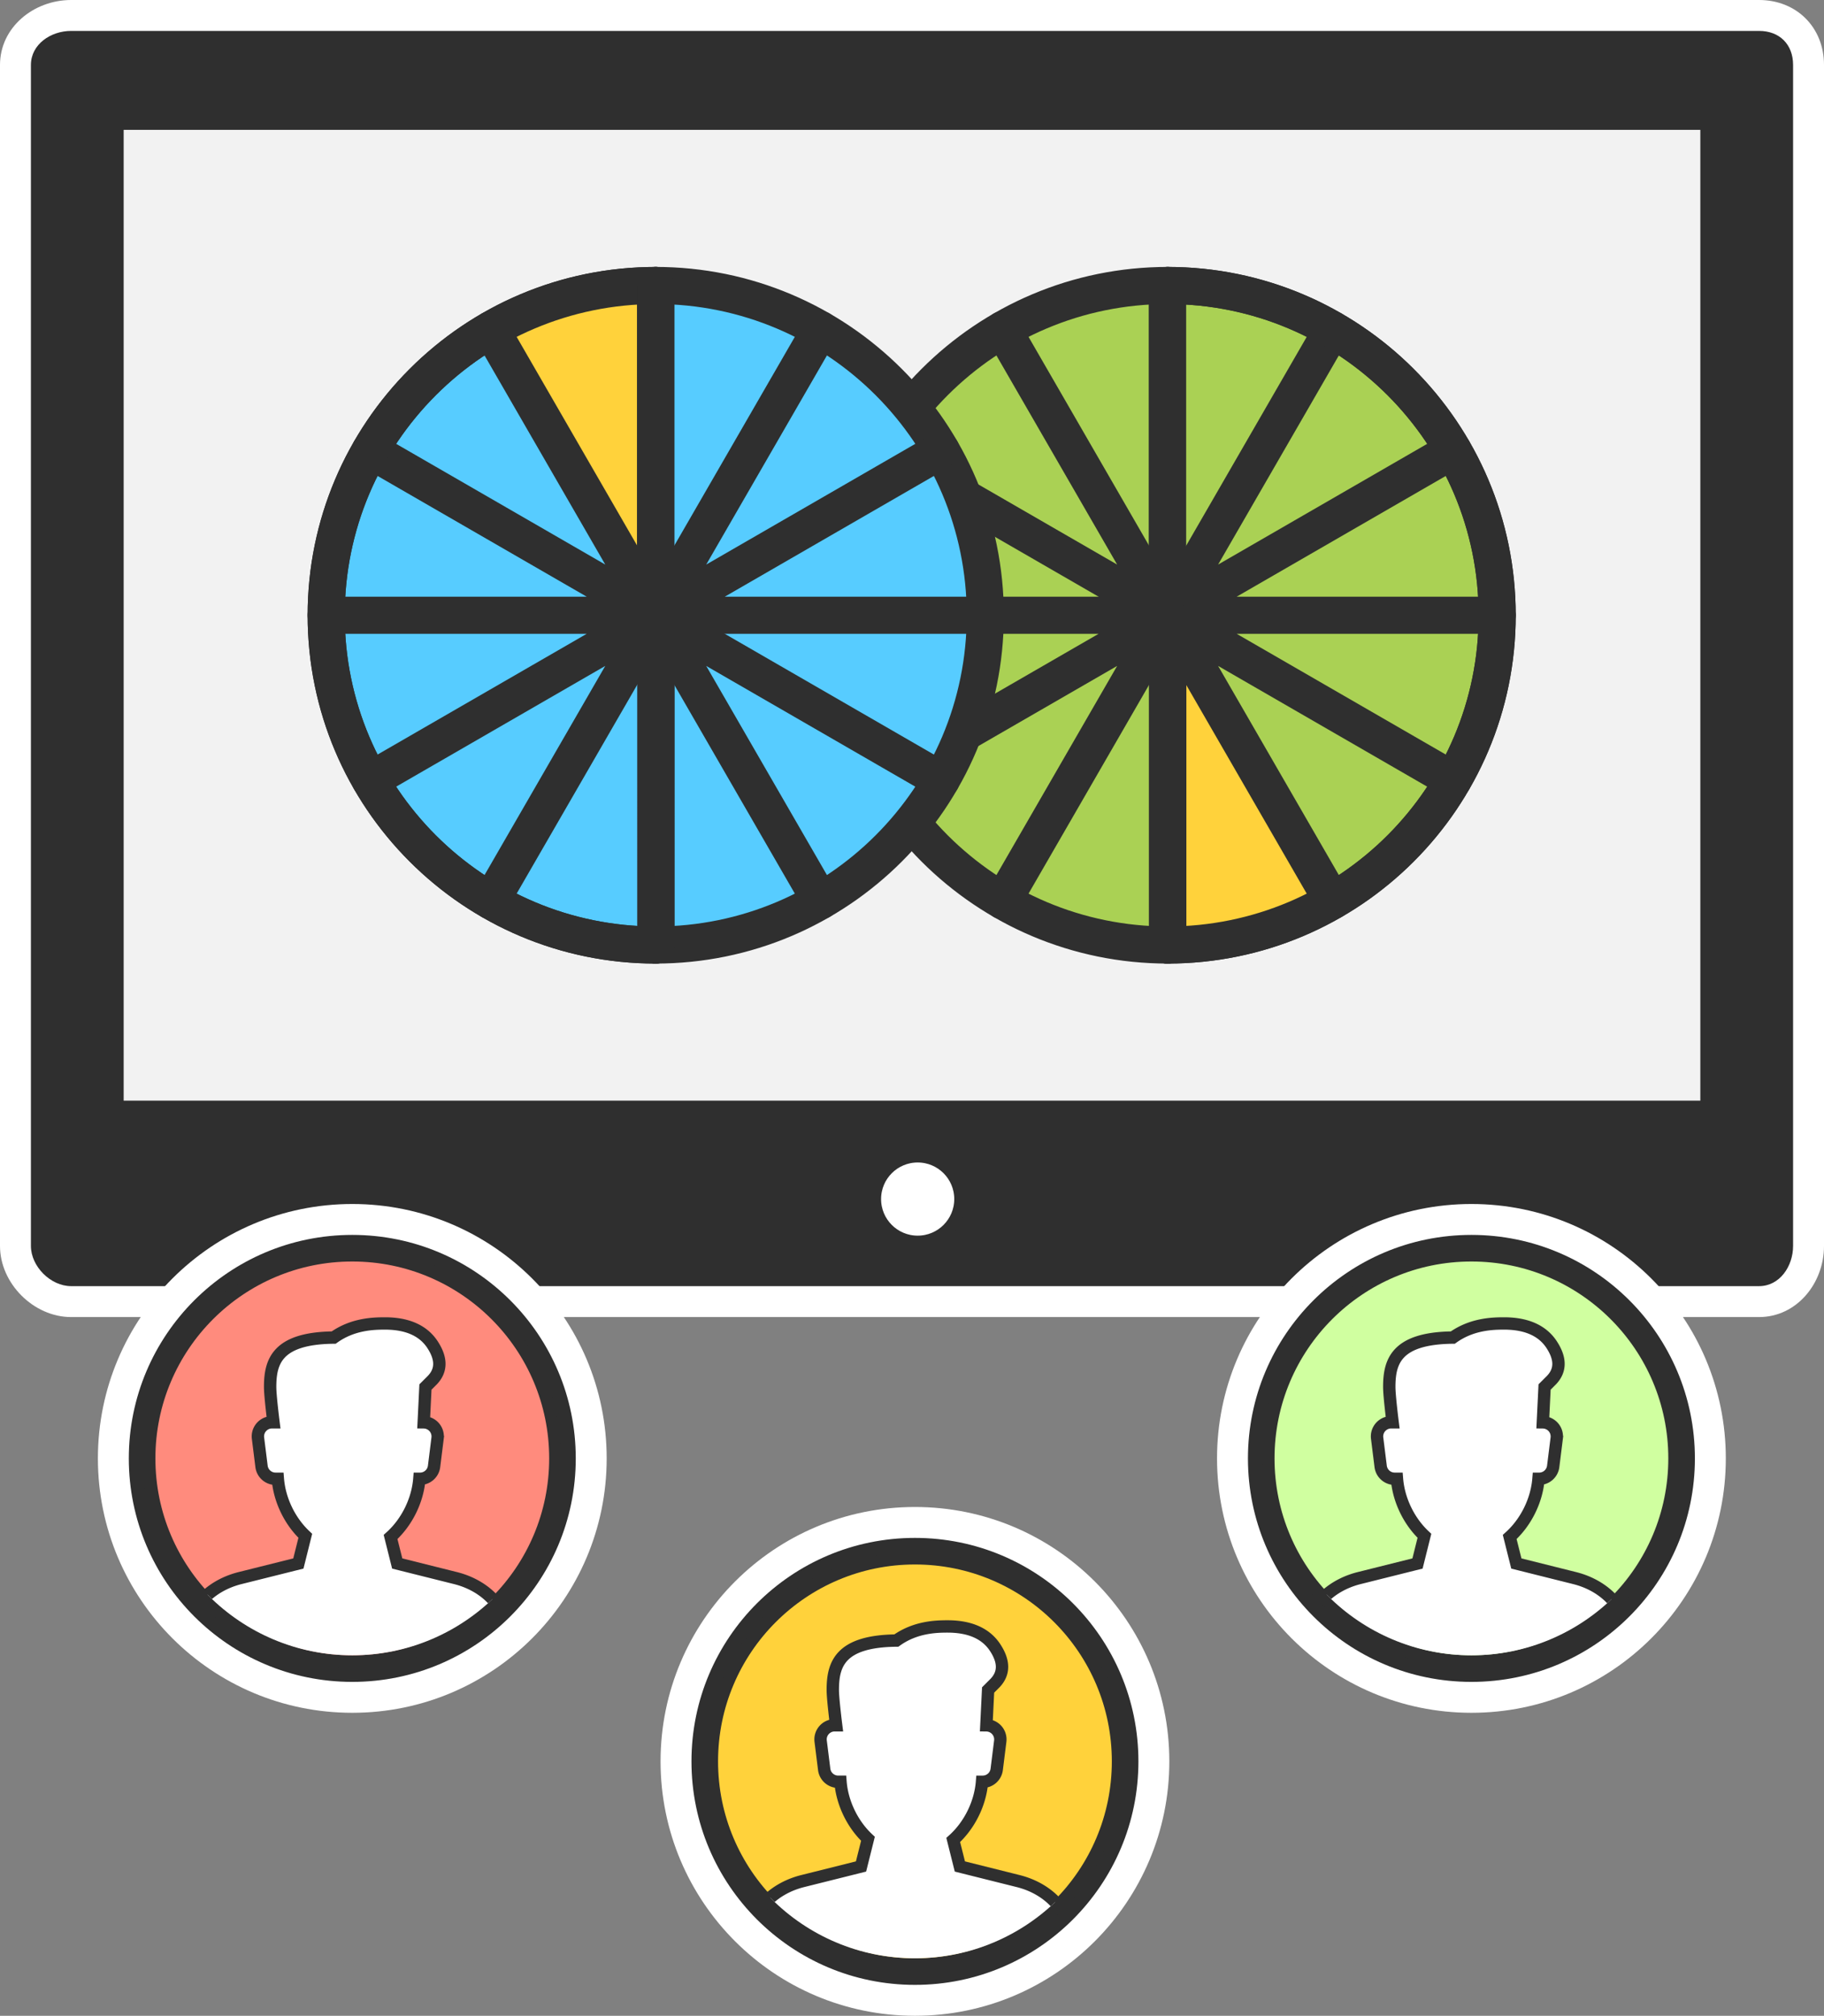
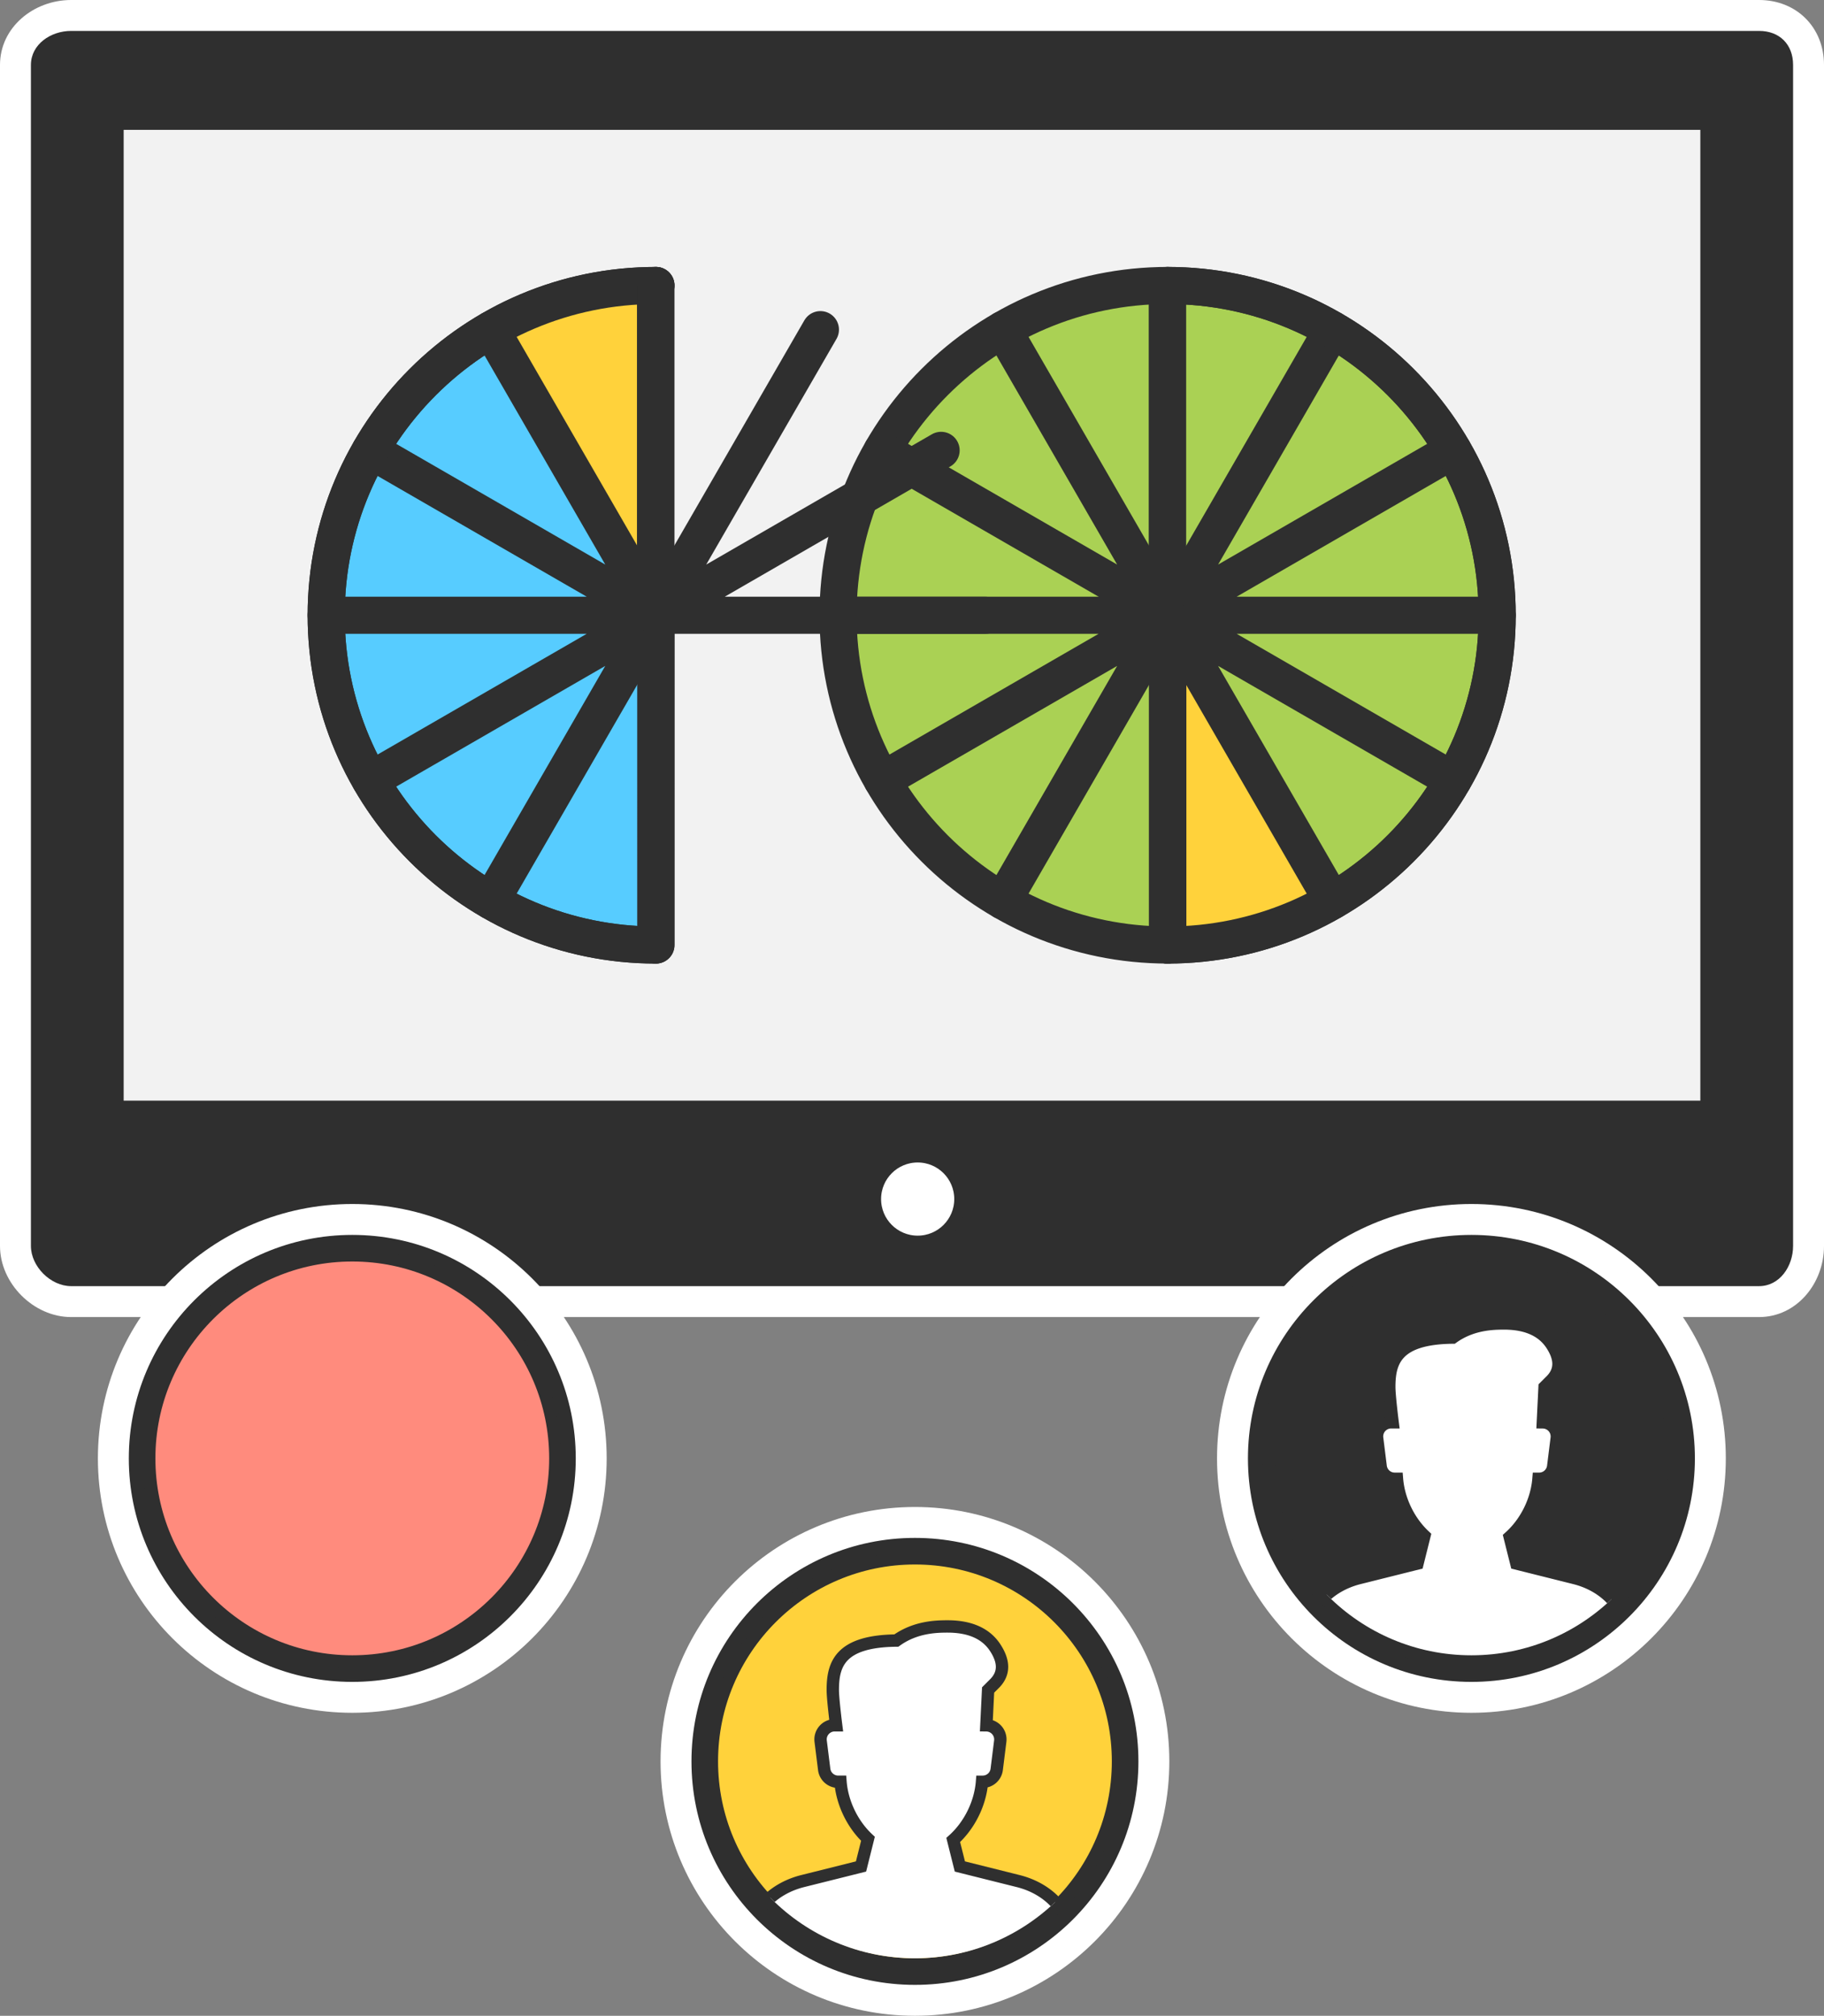
<svg xmlns="http://www.w3.org/2000/svg" xmlns:xlink="http://www.w3.org/1999/xlink" width="295" height="326.001" viewBox="0 0 295 326.001">
  <rect x="0" y="0" width="295" height="326.001" fill="#808080" stroke="none" />
  <path fill-rule="evenodd" clip-rule="evenodd" fill="#2F2F2F" d="M11.5 210c-4.687 0-8.5-3.813-8.5-8.5v-191C3 5.813 6.813 2 11.5 2h273c4.687 0 8.5 3.813 8.5 8.5v191c0 4.687-3.813 8.5-8.5 8.5h-273z" />
  <path fill="#FFF" d="M284.5 5c3.313 0 5.5 2.187 5.5 5.5v191c0 3.313-2.187 6.5-5.5 6.5h-273c-3.313 0-6.5-3.187-6.5-6.5v-191C5 7.187 8.187 5 11.5 5H284m.5-5h-273C5.435 0 0 4.435 0 10.5v191c0 6.065 5.435 11.5 11.5 11.5h273c6.065 0 10.5-5.435 10.5-11.5v-191C295 4.435 290.565 0 284.5 0z" />
  <path fill-rule="evenodd" clip-rule="evenodd" fill="#F2F2F2" d="M19 20h257v159H19z" />
  <path fill="#2F2F2F" d="M275 21v157H20V21h255m2-2H18v161h259V19z" />
  <circle fill-rule="evenodd" clip-rule="evenodd" fill="#FFF" stroke="#2F2F2F" stroke-width="2" stroke-miterlimit="10" cx="148.417" cy="193.917" r="6.917" />
  <circle fill-rule="evenodd" clip-rule="evenodd" fill="#2F2F2F" stroke="#FFF" stroke-width="5" stroke-miterlimit="10" cx="147.976" cy="284.857" r="38.643" />
  <circle fill-rule="evenodd" clip-rule="evenodd" fill="#FFD23B" cx="147.976" cy="284.857" r="32.843" />
  <circle clip-rule="evenodd" fill="none" stroke="#2F2F2F" stroke-width="2" stroke-miterlimit="10" cx="147.976" cy="284.857" r="32.843" />
  <defs>
    <circle id="a" cx="147.976" cy="283.857" r="32.843" />
  </defs>
  <clipPath id="b">
    <use xlink:href="#a" overflow="visible" />
  </clipPath>
  <path clip-path="url(#b)" fill="#FFF" stroke="#2F2F2F" stroke-width="2" stroke-miterlimit="10" d="M164.653 304.209l-9.41-2.354-1.075-4.289c2.622-2.352 4.375-5.891 4.656-9.412h.11a2.287 2.287 0 0 0 2.268-2l.57-4.568a2.284 2.284 0 0 0-2.242-2.562l.279-5.714 1.142-1.143c1.476-1.571 1.476-3.451 0-5.708-1.485-2.269-4.071-3.426-7.696-3.426-1.915 0-5.24.101-8.288 2.284-9.203.092-10.277 3.924-10.277 7.992 0 1.435.54 5.709.54 5.709h-.237a2.283 2.283 0 0 0-2.266 2.566l.571 4.568a2.283 2.283 0 0 0 2.267 2h.369c.271 3.427 1.936 6.874 4.442 9.224l-1.119 4.478-9.413 2.354c-5.205 1.302-8.855 5.296-8.855 10.662v3.813h52.523v-3.813c0-5.365-3.654-9.359-8.859-10.661z" />
  <circle fill-rule="evenodd" clip-rule="evenodd" fill="#2F2F2F" stroke="#FFF" stroke-width="5" stroke-miterlimit="10" cx="237.976" cy="235.857" r="38.643" />
-   <circle fill-rule="evenodd" clip-rule="evenodd" fill="#D0FFA0" cx="237.976" cy="235.857" r="32.843" />
  <circle clip-rule="evenodd" fill="none" stroke="#2F2F2F" stroke-width="2" stroke-miterlimit="10" cx="237.976" cy="235.857" r="32.843" />
  <defs>
    <circle id="c" cx="237.976" cy="234.857" r="32.843" />
  </defs>
  <clipPath id="d">
    <use xlink:href="#c" overflow="visible" />
  </clipPath>
  <path clip-path="url(#d)" fill="#FFF" stroke="#2F2F2F" stroke-width="2" stroke-miterlimit="10" d="M254.653 255.209l-9.41-2.354-1.075-4.289c2.622-2.352 4.375-5.891 4.656-9.412h.11a2.287 2.287 0 0 0 2.268-2l.57-4.568a2.284 2.284 0 0 0-2.242-2.562l.279-5.714 1.142-1.143c1.476-1.571 1.476-3.451 0-5.708-1.485-2.269-4.071-3.426-7.696-3.426-1.915 0-5.24.101-8.288 2.284-9.203.092-10.277 3.924-10.277 7.992 0 1.435.54 5.709.54 5.709h-.237a2.283 2.283 0 0 0-2.266 2.566l.571 4.568a2.283 2.283 0 0 0 2.267 2h.369c.271 3.427 1.936 6.874 4.442 9.224l-1.119 4.478-9.413 2.354c-5.205 1.302-8.855 5.296-8.855 10.662v3.813h52.523v-3.813c0-5.365-3.654-9.359-8.859-10.661z" />
  <circle fill-rule="evenodd" clip-rule="evenodd" fill="#2F2F2F" stroke="#FFF" stroke-width="5" stroke-miterlimit="10" cx="56.976" cy="235.857" r="38.643" />
  <circle fill-rule="evenodd" clip-rule="evenodd" fill="#FF8B7D" cx="56.976" cy="235.857" r="32.843" />
  <circle clip-rule="evenodd" fill="none" stroke="#2F2F2F" stroke-width="2" stroke-miterlimit="10" cx="56.976" cy="235.857" r="32.843" />
  <g>
    <defs>
      <circle id="e" cx="56.976" cy="234.857" r="32.843" />
    </defs>
    <clipPath id="f">
      <use xlink:href="#e" overflow="visible" />
    </clipPath>
-     <path clip-path="url(#f)" fill="#FFF" stroke="#2F2F2F" stroke-width="2" stroke-miterlimit="10" d="M73.653 255.209l-9.41-2.354-1.075-4.289c2.622-2.352 4.375-5.891 4.656-9.412h.11a2.287 2.287 0 0 0 2.268-2l.57-4.568a2.284 2.284 0 0 0-2.242-2.562l.279-5.714 1.142-1.143c1.476-1.571 1.476-3.451 0-5.708-1.485-2.269-4.071-3.426-7.696-3.426-1.915 0-5.24.101-8.288 2.284-9.203.092-10.277 3.924-10.277 7.992 0 1.435.54 5.709.54 5.709h-.237a2.283 2.283 0 0 0-2.266 2.566l.571 4.568a2.283 2.283 0 0 0 2.267 2h.369c.271 3.427 1.936 6.874 4.442 9.224l-1.119 4.478-9.413 2.354c-5.205 1.302-8.855 5.296-8.855 10.662v3.813h52.523v-3.813c0-5.365-3.654-9.359-8.859-10.661z" />
  </g>
  <g>
-     <path fill="#FFD23B" stroke="#2F2F2F" stroke-width="6" stroke-linecap="round" stroke-linejoin="round" stroke-miterlimit="10" d="M188.874 46.167v7.619" />
    <path fill="#AAD154" stroke="#2F2F2F" stroke-width="6" stroke-linecap="round" stroke-linejoin="round" stroke-miterlimit="10" d="M188.874 99.5V46.167c-29.456 0-53.332 23.878-53.332 53.333 0 29.457 23.876 53.333 53.332 53.333" />
    <path fill="#FFD23B" stroke="#2F2F2F" stroke-width="6" stroke-linecap="round" stroke-linejoin="round" stroke-miterlimit="10" d="M162.208 53.311L188.874 99.5M142.688 72.833L188.874 99.5" />
    <path fill="#AAD154" stroke="#2F2F2F" stroke-width="6" stroke-linecap="round" stroke-linejoin="round" stroke-miterlimit="10" d="M188.812 99.5V46.167c29.456 0 53.332 23.878 53.332 53.333 0 29.457-23.876 53.333-53.332 53.333" />
    <path fill="#FFD23B" d="M188.812 152.833l2.001-49.865 24.665 42.722-10.385 4.609z" />
    <path fill="#FFD23B" stroke="#2F2F2F" stroke-width="6" stroke-linecap="round" stroke-linejoin="round" stroke-miterlimit="10" d="M215.478 53.311L188.812 99.5M234.997 72.833L188.812 99.5M242.144 99.5h-53.332M234.997 126.167L188.812 99.5M188.812 99.5l26.666 46.19M188.812 99.5v53.333" />
    <path fill="none" stroke="#2F2F2F" stroke-width="6" stroke-linecap="round" stroke-linejoin="round" stroke-miterlimit="10" d="M188.812 99.5V46.167c29.456 0 53.332 23.878 53.332 53.333 0 29.457-23.876 53.333-53.332 53.333" />
    <path fill="#FFD23B" stroke="#2F2F2F" stroke-width="6" stroke-linecap="round" stroke-linejoin="round" stroke-miterlimit="10" d="M135.542 99.5h53.332M142.688 126.167L188.874 99.5M162.208 145.69l26.666-46.19M188.874 152.833V99.5" />
  </g>
  <g>
    <path fill="#FFD23B" stroke="#2F2F2F" stroke-width="6" stroke-linecap="round" stroke-linejoin="round" stroke-miterlimit="10" d="M106.022 152.833l.001-7.619" />
-     <path fill="#57CCFF" stroke="#2F2F2F" stroke-width="6" stroke-linecap="round" stroke-linejoin="round" stroke-miterlimit="10" d="M106.022 99.5v53.333c29.456 0 53.332-23.878 53.332-53.333 0-29.457-23.876-53.333-53.331-53.333" />
-     <path fill="#FFD23B" stroke="#2F2F2F" stroke-width="6" stroke-linecap="round" stroke-linejoin="round" stroke-miterlimit="10" d="M132.689 145.688L106.022 99.5M152.208 126.167L106.022 99.5" />
    <path fill="#57CCFF" stroke="#2F2F2F" stroke-width="6" stroke-linecap="round" stroke-linejoin="round" stroke-miterlimit="10" d="M106.086 99.5l-.001 53.334c-29.456 0-53.332-23.878-53.332-53.333 0-29.457 23.876-53.333 53.333-53.333" />
    <path fill="#FFD23B" d="M106.086 46.167l-2.003 49.865L79.42 53.31l10.385-4.61z" />
    <path fill="#FFD23B" stroke="#2F2F2F" stroke-width="6" stroke-linecap="round" stroke-linejoin="round" stroke-miterlimit="10" d="M79.419 145.689L106.086 99.5M59.899 126.167L106.086 99.5M52.753 99.5h53.333M59.9 72.833L106.086 99.5M106.086 99.5L79.42 53.31M106.086 99.5V46.167" />
    <path fill="none" stroke="#2F2F2F" stroke-width="6" stroke-linecap="round" stroke-linejoin="round" stroke-miterlimit="10" d="M106.086 99.5l-.001 53.334c-29.456 0-53.332-23.878-53.332-53.333 0-29.457 23.876-53.333 53.333-53.333" />
    <path fill="#FFD23B" stroke="#2F2F2F" stroke-width="6" stroke-linecap="round" stroke-linejoin="round" stroke-miterlimit="10" d="M159.354 99.5h-53.332M152.208 72.833L106.022 99.5M132.688 53.31L106.022 99.5M106.023 46.167l-.001 53.333" />
  </g>
</svg>